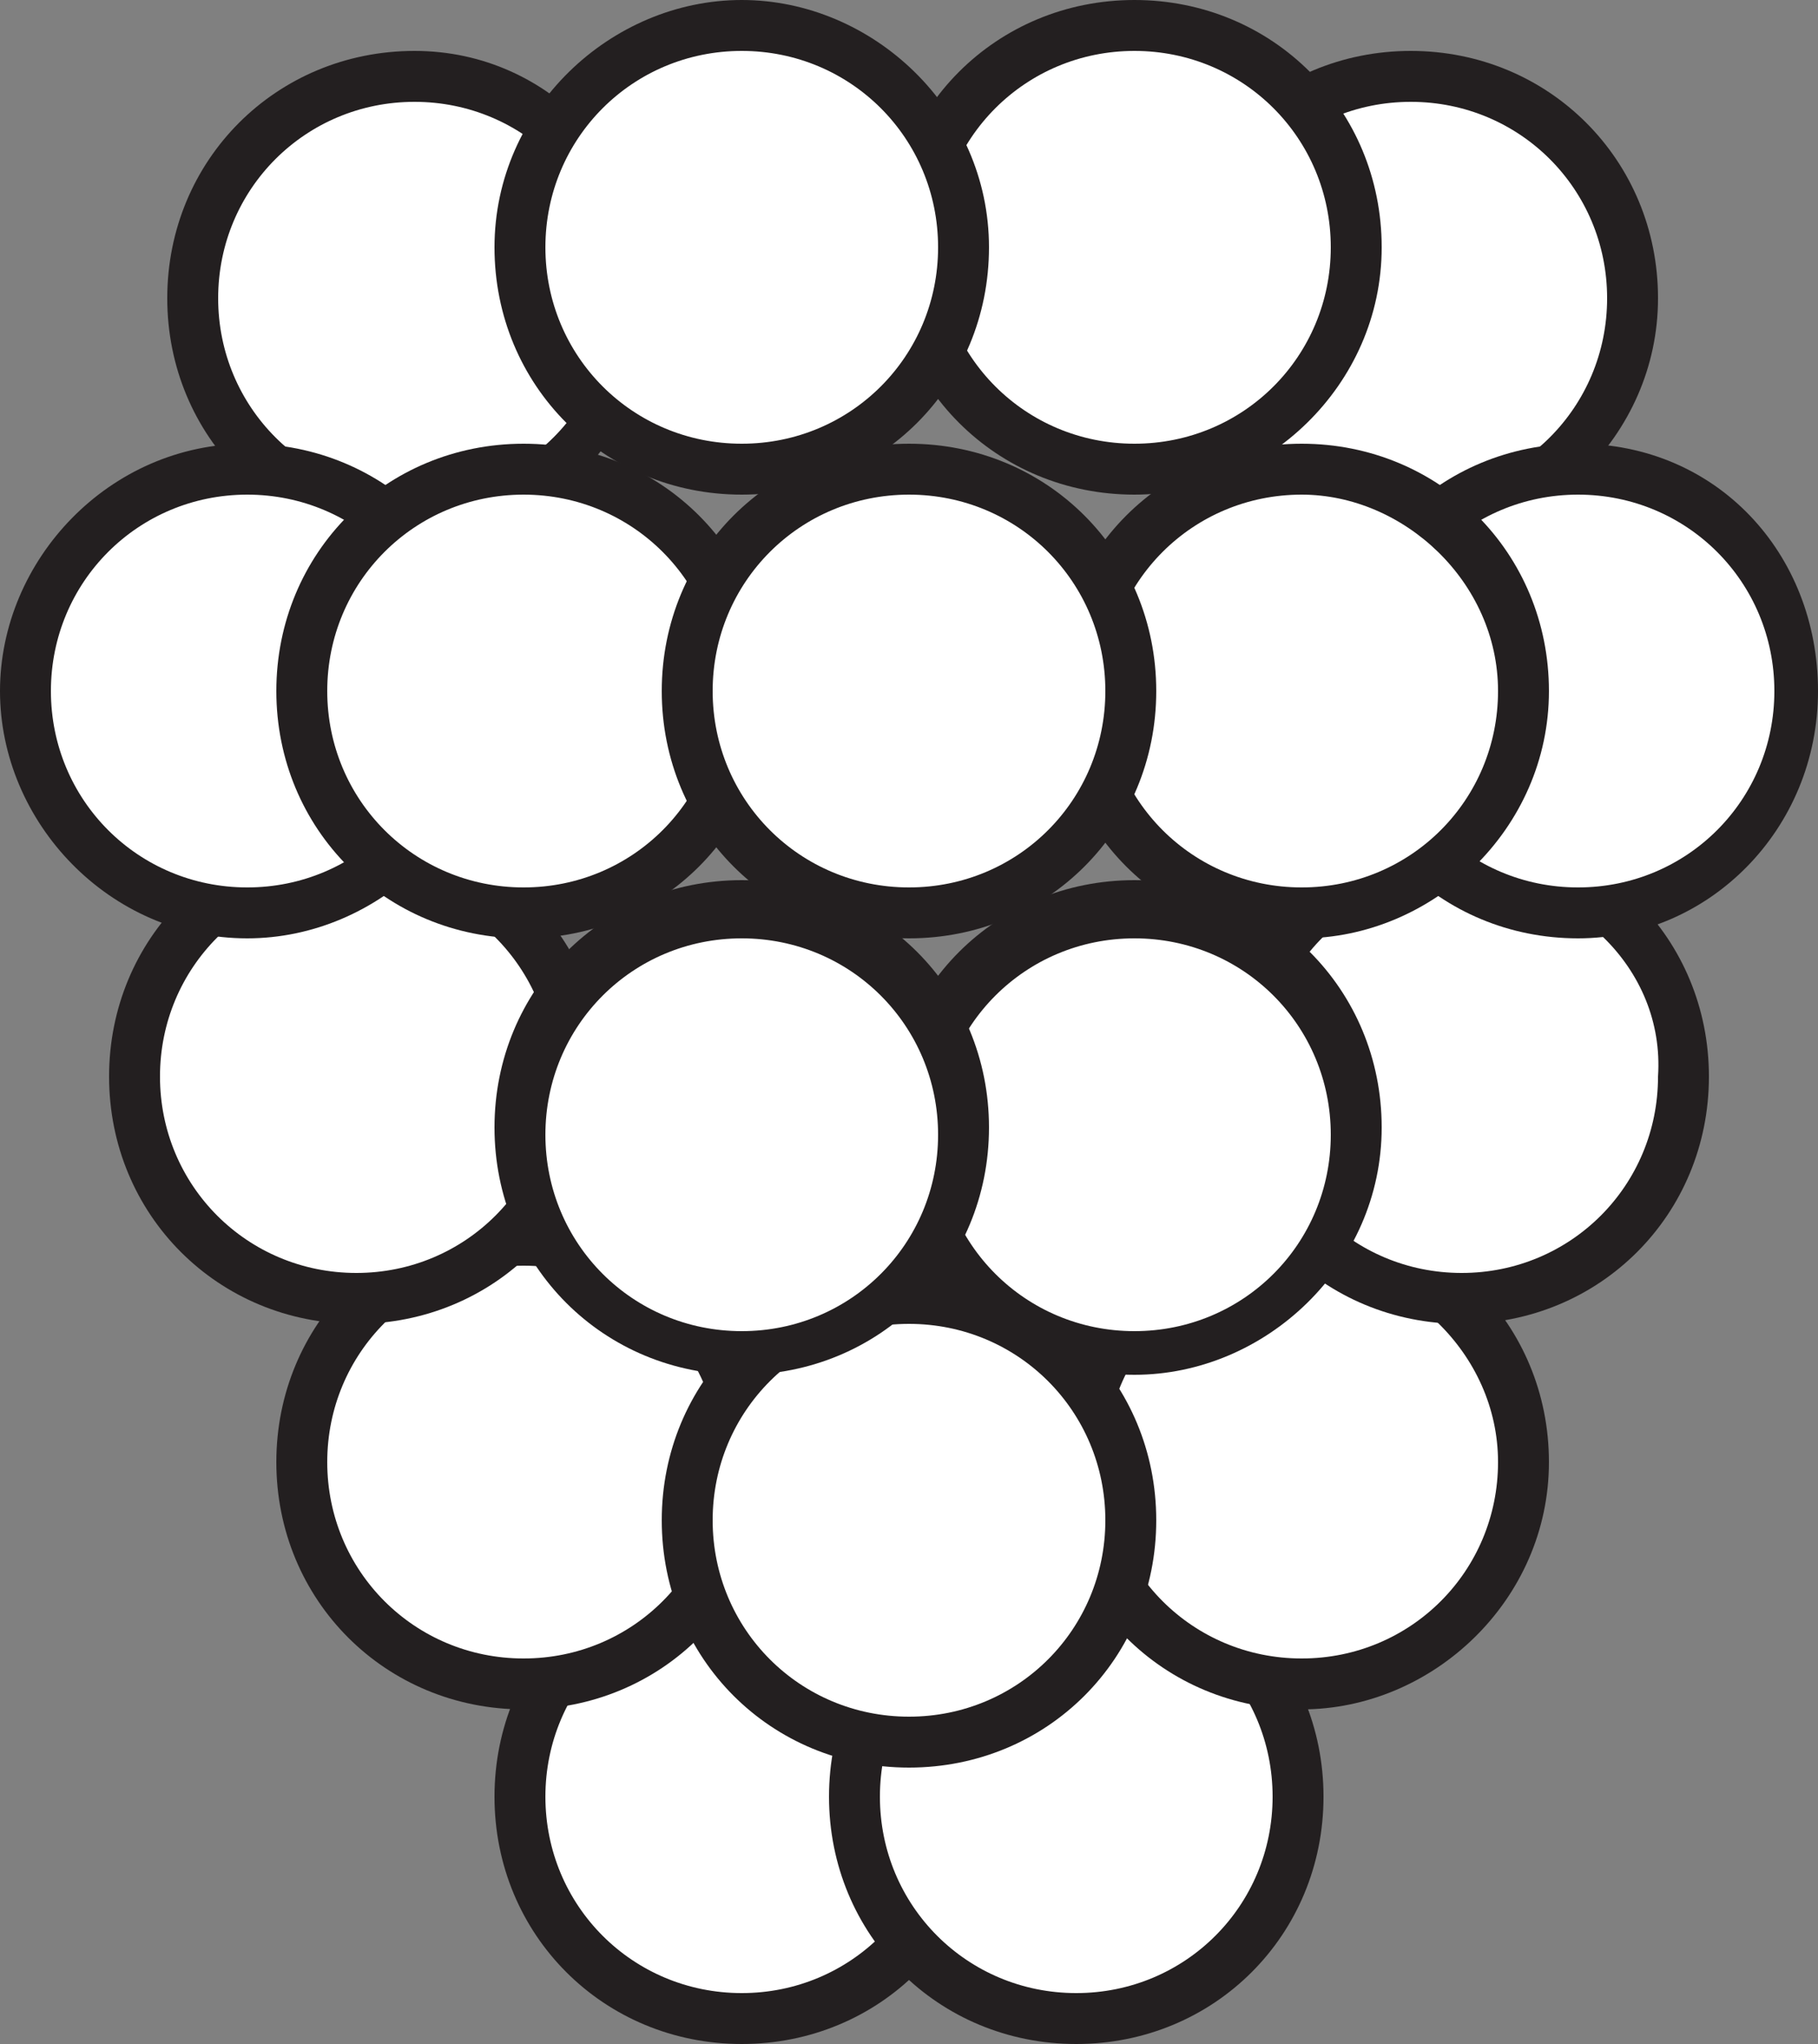
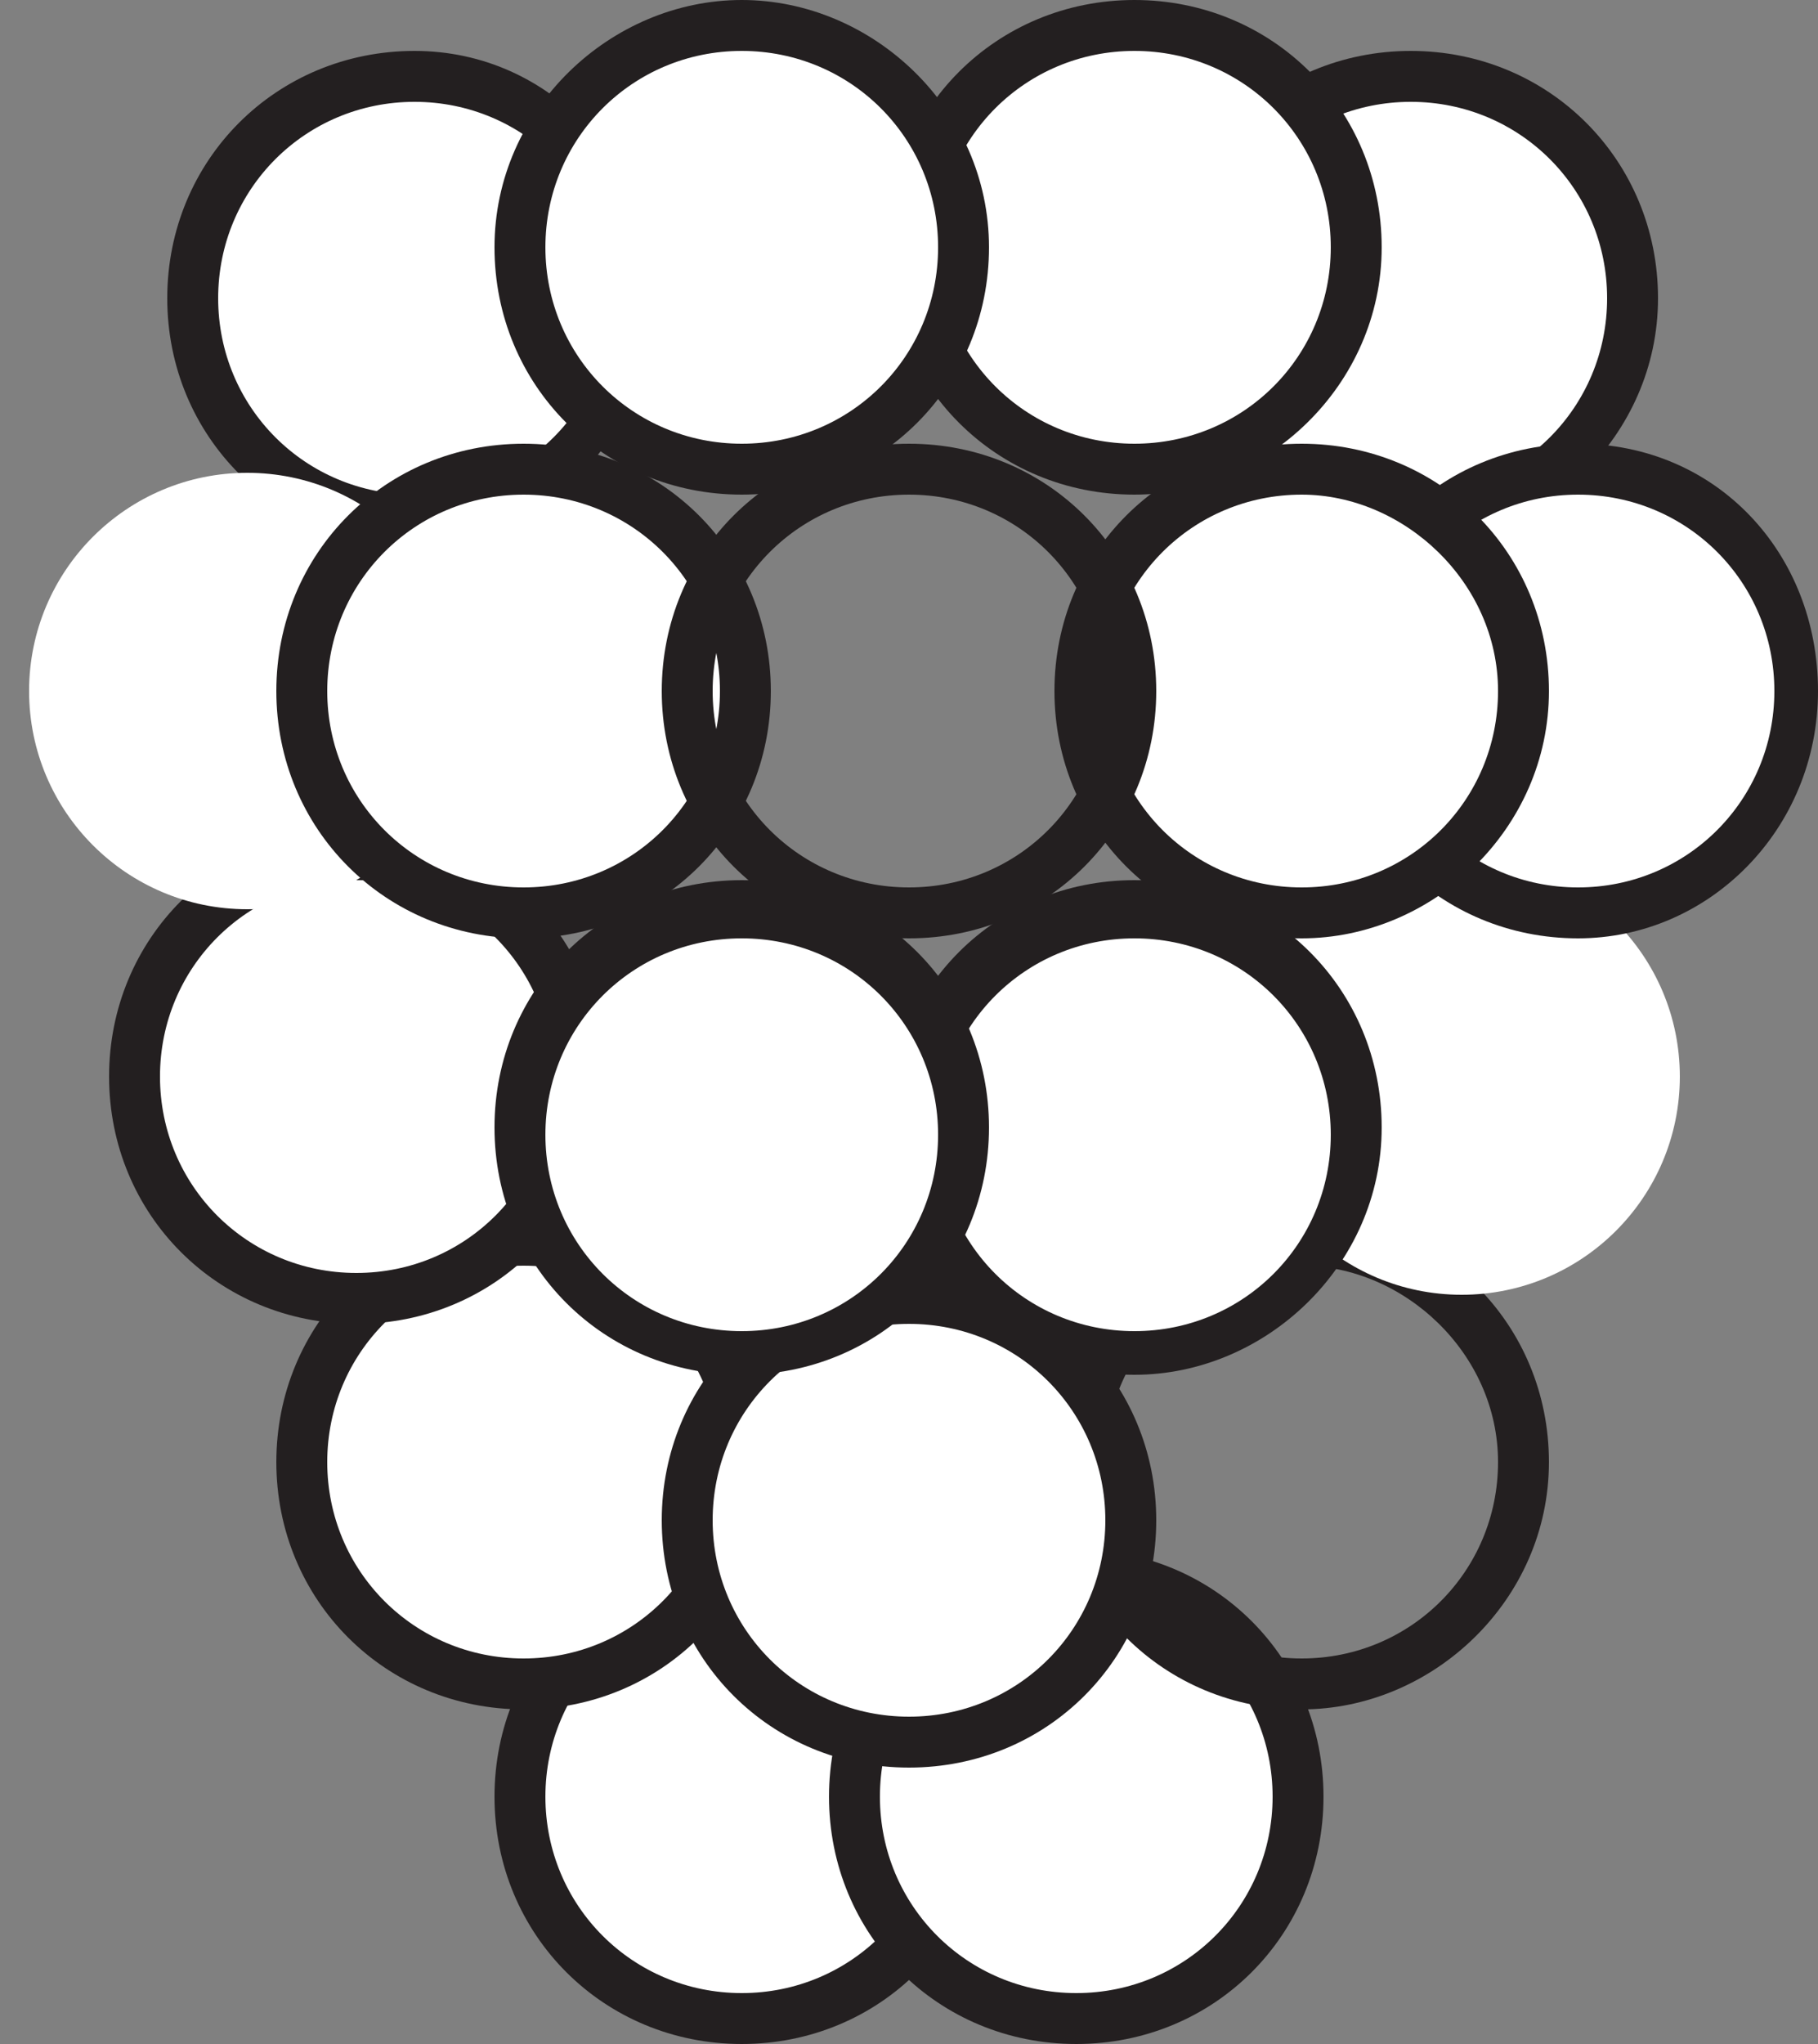
<svg xmlns="http://www.w3.org/2000/svg" version="1.1" id="Layer_1" x="0px" y="0px" viewBox="0 0 25 28.1" style="enable-background:new 0 0 25 28.1;" xml:space="preserve">
  <rect x="0" y="0" width="25" height="28.1" fill="#808080" stroke="none" />
  <style type="text/css">
	.st0{fill:#FFFFFF;}
	.st1{fill:#231F20;}
</style>
  <g>
    <g>
      <g>
        <circle class="st0" cx="10.2" cy="24.7" r="3" />
        <path class="st1" d="M10.2,28.1c-1.9,0-3.4-1.5-3.4-3.4s1.5-3.4,3.4-3.4s3.4,1.5,3.4,3.4S12.1,28.1,10.2,28.1z M10.2,22     c-1.5,0-2.7,1.2-2.7,2.7c0,1.5,1.2,2.7,2.7,2.7s2.7-1.2,2.7-2.7C12.9,23.2,11.7,22,10.2,22z" />
      </g>
      <g>
        <circle class="st0" cx="14.8" cy="24.7" r="3" />
        <path class="st1" d="M14.8,28.1c-1.9,0-3.4-1.5-3.4-3.4s1.5-3.4,3.4-3.4s3.4,1.5,3.4,3.4S16.7,28.1,14.8,28.1z M14.8,22     c-1.5,0-2.7,1.2-2.7,2.7c0,1.5,1.2,2.7,2.7,2.7c1.5,0,2.7-1.2,2.7-2.7C17.5,23.2,16.3,22,14.8,22z" />
      </g>
      <g>
        <circle class="st0" cx="7.2" cy="20.1" r="3" />
        <path class="st1" d="M7.2,23.5c-1.9,0-3.4-1.5-3.4-3.4s1.5-3.4,3.4-3.4s3.4,1.5,3.4,3.4S9.1,23.5,7.2,23.5z M7.2,17.4     c-1.5,0-2.7,1.2-2.7,2.7s1.2,2.7,2.7,2.7s2.7-1.2,2.7-2.7S8.7,17.4,7.2,17.4z" />
      </g>
      <g>
-         <circle class="st0" cx="17.9" cy="20.1" r="3" />
        <path class="st1" d="M17.9,23.5c-1.9,0-3.4-1.5-3.4-3.4s1.5-3.4,3.4-3.4s3.4,1.5,3.4,3.4S19.7,23.5,17.9,23.5z M17.9,17.4     c-1.5,0-2.7,1.2-2.7,2.7s1.2,2.7,2.7,2.7c1.5,0,2.7-1.2,2.7-2.7S19.3,17.4,17.9,17.4z" />
      </g>
      <g>
        <circle class="st0" cx="12.5" cy="20.9" r="3" />
        <path class="st1" d="M12.5,24.3c-1.9,0-3.4-1.5-3.4-3.4s1.5-3.4,3.4-3.4s3.4,1.5,3.4,3.4S14.4,24.3,12.5,24.3z M12.5,18.2     c-1.5,0-2.7,1.2-2.7,2.7s1.2,2.7,2.7,2.7c1.5,0,2.7-1.2,2.7-2.7S14,18.2,12.5,18.2z" />
      </g>
      <g>
        <circle class="st0" cx="4.9" cy="14.8" r="3" />
        <path class="st1" d="M4.9,18.2c-1.9,0-3.4-1.5-3.4-3.4s1.5-3.4,3.4-3.4s3.4,1.5,3.4,3.4S6.8,18.2,4.9,18.2z M4.9,12.1     c-1.5,0-2.7,1.2-2.7,2.7c0,1.5,1.2,2.7,2.7,2.7s2.7-1.2,2.7-2.7C7.6,13.3,6.4,12.1,4.9,12.1z" />
      </g>
      <g>
        <circle class="st0" cx="20.1" cy="14.8" r="3" />
-         <path class="st1" d="M20.1,18.2c-1.9,0-3.4-1.5-3.4-3.4s1.5-3.4,3.4-3.4s3.4,1.5,3.4,3.4S22,18.2,20.1,18.2z M20.1,12.1     c-1.5,0-2.7,1.2-2.7,2.7c0,1.5,1.2,2.7,2.7,2.7c1.5,0,2.7-1.2,2.7-2.7C22.9,13.3,21.6,12.1,20.1,12.1z" />
      </g>
      <g>
        <circle class="st0" cx="15.6" cy="15.6" r="3" />
        <path class="st1" d="M15.6,18.9c-1.9,0-3.4-1.5-3.4-3.4s1.5-3.4,3.4-3.4s3.4,1.5,3.4,3.4S17.4,18.9,15.6,18.9z M15.6,12.9     c-1.5,0-2.7,1.2-2.7,2.7c0,1.5,1.2,2.7,2.7,2.7s2.7-1.2,2.7-2.7C18.3,14.1,17.1,12.9,15.6,12.9z" />
      </g>
      <g>
        <circle class="st0" cx="10.2" cy="15.6" r="3" />
        <path class="st1" d="M10.2,18.9c-1.9,0-3.4-1.5-3.4-3.4s1.5-3.4,3.4-3.4s3.4,1.5,3.4,3.4S12.1,18.9,10.2,18.9z M10.2,12.9     c-1.5,0-2.7,1.2-2.7,2.7c0,1.5,1.2,2.7,2.7,2.7s2.7-1.2,2.7-2.7C12.9,14.1,11.7,12.9,10.2,12.9z" />
      </g>
      <g>
        <circle class="st0" cx="5.7" cy="4.1" r="3" />
        <path class="st1" d="M5.7,7.5C3.8,7.5,2.3,6,2.3,4.1s1.5-3.4,3.4-3.4S9,2.3,9,4.1S7.5,7.5,5.7,7.5z M5.7,1.4C4.2,1.4,3,2.6,3,4.1     s1.2,2.7,2.7,2.7s2.7-1.2,2.7-2.7S7.2,1.4,5.7,1.4z" />
      </g>
      <g>
        <circle class="st0" cx="19.4" cy="4.1" r="3" />
        <path class="st1" d="M19.4,7.5C17.5,7.5,16,6,16,4.1s1.5-3.4,3.4-3.4s3.4,1.5,3.4,3.4S21.2,7.5,19.4,7.5z M19.4,1.4     c-1.5,0-2.7,1.2-2.7,2.7s1.2,2.7,2.7,2.7c1.5,0,2.7-1.2,2.7-2.7S20.9,1.4,19.4,1.4z" />
      </g>
      <g>
        <circle class="st0" cx="21.7" cy="9.5" r="3" />
        <path class="st1" d="M21.7,12.9c-1.9,0-3.4-1.5-3.4-3.4s1.5-3.4,3.4-3.4S25,7.6,25,9.5S23.5,12.9,21.7,12.9z M21.7,6.8     c-1.5,0-2.7,1.2-2.7,2.7s1.2,2.7,2.7,2.7c1.5,0,2.7-1.2,2.7-2.7S23.2,6.8,21.7,6.8z" />
      </g>
      <g>
        <circle class="st0" cx="17.9" cy="9.5" r="3" />
        <path class="st1" d="M17.9,12.9c-1.9,0-3.4-1.5-3.4-3.4s1.5-3.4,3.4-3.4s3.4,1.5,3.4,3.4S19.7,12.9,17.9,12.9z M17.9,6.8     c-1.5,0-2.7,1.2-2.7,2.7s1.2,2.7,2.7,2.7c1.5,0,2.7-1.2,2.7-2.7S19.3,6.8,17.9,6.8z" />
      </g>
      <g>
        <circle class="st0" cx="3.4" cy="9.5" r="3" />
-         <path class="st1" d="M3.4,12.9C1.5,12.9,0,11.3,0,9.5s1.5-3.4,3.4-3.4s3.4,1.5,3.4,3.4S5.2,12.9,3.4,12.9z M3.4,6.8     C1.9,6.8,0.7,8,0.7,9.5s1.2,2.7,2.7,2.7S6.1,11,6.1,9.5S4.9,6.8,3.4,6.8z" />
      </g>
      <g>
        <circle class="st0" cx="15.6" cy="3.4" r="3" />
        <path class="st1" d="M15.6,6.8c-1.9,0-3.4-1.5-3.4-3.4S13.7,0,15.6,0s3.4,1.5,3.4,3.4S17.4,6.8,15.6,6.8z M15.6,0.7     c-1.5,0-2.7,1.2-2.7,2.7s1.2,2.7,2.7,2.7s2.7-1.2,2.7-2.7S17.1,0.7,15.6,0.7z" />
      </g>
      <g>
        <circle class="st0" cx="10.2" cy="3.4" r="3" />
        <path class="st1" d="M10.2,6.8c-1.9,0-3.4-1.5-3.4-3.4S8.4,0,10.2,0s3.4,1.5,3.4,3.4S12.1,6.8,10.2,6.8z M10.2,0.7     c-1.5,0-2.7,1.2-2.7,2.7s1.2,2.7,2.7,2.7s2.7-1.2,2.7-2.7S11.7,0.7,10.2,0.7z" />
      </g>
      <g>
        <circle class="st0" cx="7.2" cy="9.5" r="3" />
        <path class="st1" d="M7.2,12.9c-1.9,0-3.4-1.5-3.4-3.4s1.5-3.4,3.4-3.4s3.4,1.5,3.4,3.4S9.1,12.9,7.2,12.9z M7.2,6.8     C5.7,6.8,4.5,8,4.5,9.5s1.2,2.7,2.7,2.7S9.9,11,9.9,9.5S8.7,6.8,7.2,6.8z" />
      </g>
      <g>
-         <circle class="st0" cx="12.5" cy="9.5" r="3" />
        <path class="st1" d="M12.5,12.9c-1.9,0-3.4-1.5-3.4-3.4s1.5-3.4,3.4-3.4s3.4,1.5,3.4,3.4S14.4,12.9,12.5,12.9z M12.5,6.8     C11,6.8,9.8,8,9.8,9.5s1.2,2.7,2.7,2.7c1.5,0,2.7-1.2,2.7-2.7S14,6.8,12.5,6.8z" />
      </g>
    </g>
  </g>
</svg>